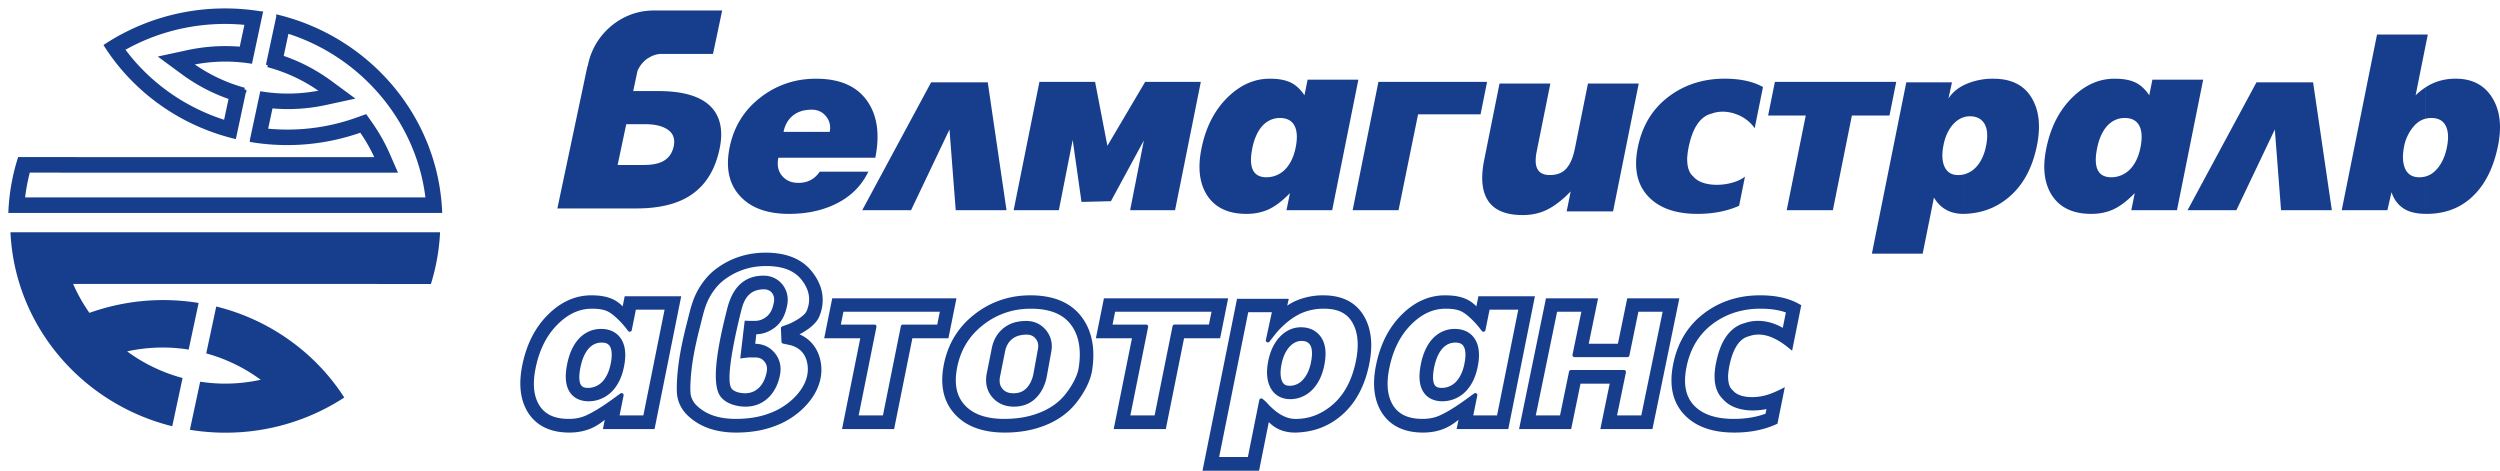
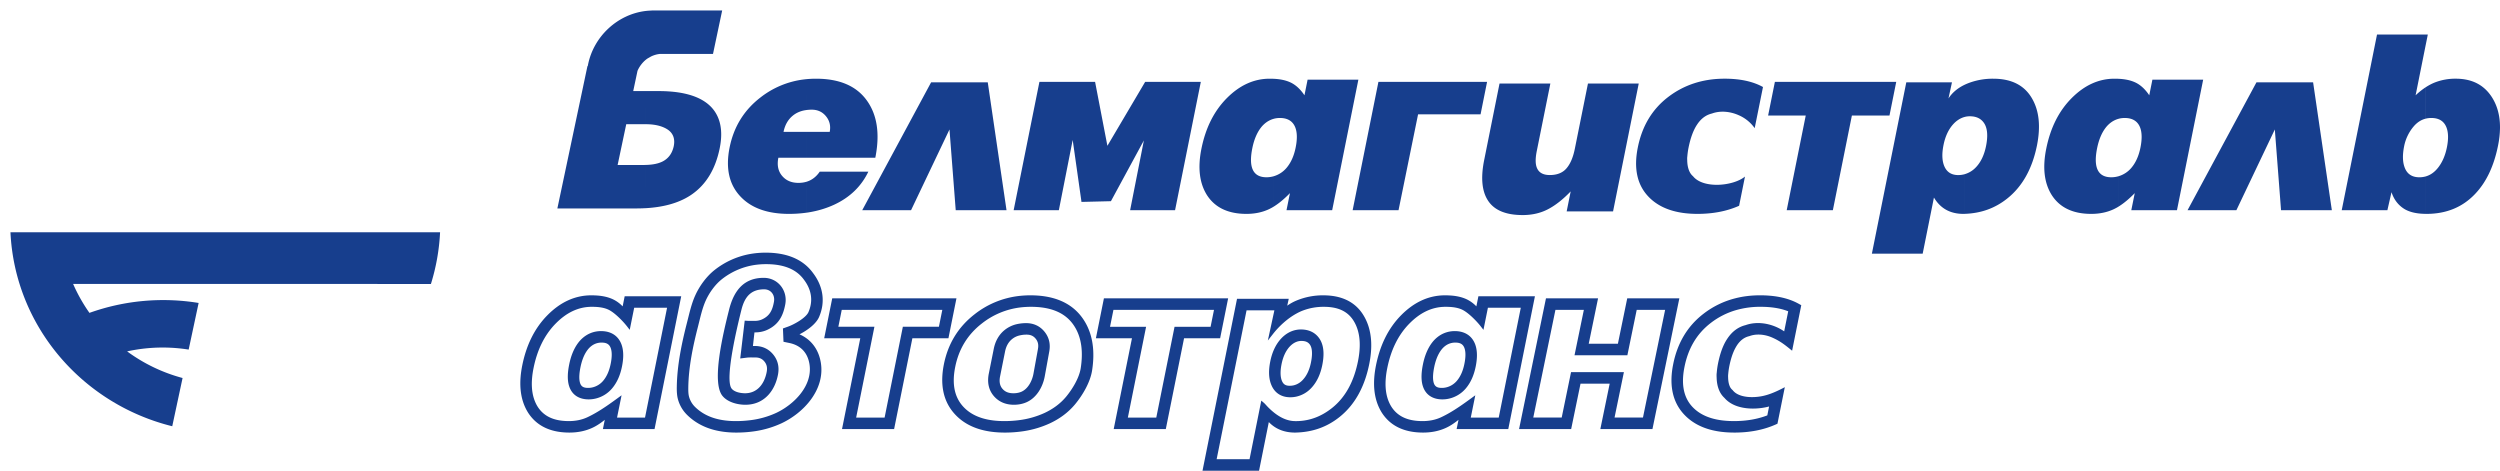
<svg xmlns="http://www.w3.org/2000/svg" width="239" height="45" fill="none">
  <path fill-rule="evenodd" clip-rule="evenodd" d="M16.467 40.748l.987-4.611a15.818 15.818 0 01-5.3-2.545 15.956 15.956 0 013.392-.368c.846 0 1.678.068 2.49.197l.953-4.458a20.933 20.933 0 00-10.438.948 15.84 15.84 0 01-1.56-2.764H36.08l-.002.006h5.116c.492-1.578.794-3.234.877-4.948H1c.421 8.973 6.861 16.412 15.467 18.544z" fill="#173E8D" />
-   <path fill-rule="evenodd" clip-rule="evenodd" d="M20.673 29.302l-.957 4.482a15.824 15.824 0 015.207 2.521 15.883 15.883 0 01-3.39.369c-.814 0-1.614-.065-2.396-.184l-.984 4.598c1.1.18 2.229.277 3.38.277a20.78 20.78 0 0011.38-3.36 19.84 19.84 0 00-3.062-3.696 20.48 20.48 0 00-9.178-5.007zm.862-14.083H6.99l.001-.005H1.876A19.588 19.588 0 001 20.161h20.535v-1.093H2.182a18.67 18.67 0 01.515-2.761h3.2v.004h15.638v-1.093zm5.067-13.602l-.987 4.612a15.82 15.82 0 015.3 2.544 15.93 15.93 0 01-3.388.368c-.85 0-1.682-.068-2.491-.196l-.954 4.456a21.002 21.002 0 0010.437-.948 15.746 15.746 0 011.561 2.766H21.535v1.092H37.75l-.667-1.528a16.939 16.939 0 00-1.67-2.957l-.478-.682-.786.28a19.776 19.776 0 01-8.75 1.051l.496-2.321a16.837 16.837 0 005.253-.313l2.365-.514-1.95-1.434a16.822 16.822 0 00-4.668-2.42l.534-2.492c7.295 2.267 12.638 8.654 13.46 16.088H21.535v1.092h20.536c-.422-8.974-6.863-16.412-15.469-18.544z" fill="#173E8D" />
-   <path d="M21.535 15.219H6.99l.001-.005H1.876A19.588 19.588 0 001 20.161h20.535v-1.093H2.182a18.67 18.67 0 01.515-2.761h3.2v.004h15.638v-1.093 0zm5.067-13.602l-.987 4.612a15.82 15.82 0 015.3 2.544 15.93 15.93 0 01-3.388.368c-.85 0-1.682-.068-2.491-.196l-.954 4.456a21.002 21.002 0 0010.437-.948 15.746 15.746 0 011.561 2.766H21.535v1.092H37.75l-.667-1.528a16.939 16.939 0 00-1.67-2.957l-.478-.682-.786.28a19.776 19.776 0 01-8.75 1.051l.496-2.321a16.837 16.837 0 005.253-.313l2.365-.514-1.95-1.434a16.822 16.822 0 00-4.668-2.42l.534-2.492c7.295 2.267 12.638 8.654 13.46 16.088H21.535v1.092h20.536c-.422-8.974-6.863-16.412-15.469-18.544v0z" stroke="#173E8D" stroke-width=".391" />
-   <path fill-rule="evenodd" clip-rule="evenodd" d="M17.655 5.049v2.006l-.158-.115-1.95-1.435 2.108-.456zm0-3.69a20.689 20.689 0 00-7.496 3.003 19.8 19.8 0 003.058 3.694 20.325 20.325 0 004.438 3.193V10a19.203 19.203 0 01-3.685-2.736 18.76 18.76 0 01-2.261-2.57 19.582 19.582 0 015.946-2.222V1.358zM21.535 1c-1.327 0-2.623.123-3.88.358v1.114a19.8 19.8 0 015.946-.268l-.526 2.467a17.1 17.1 0 00-5.162.322l-.258.056v2.006c1.36.976 2.842 1.74 4.422 2.277L21.57 11.7a19.606 19.606 0 01-3.914-1.7v1.249a20.59 20.59 0 004.741 1.814l.96-4.48a15.864 15.864 0 01-5.211-2.523 15.965 15.965 0 013.39-.367c.815 0 1.617.064 2.4.183l.982-4.599a21.166 21.166 0 00-3.382-.276v0z" fill="#173E8D" stroke="#173E8D" stroke-width=".391" />
  <path fill-rule="evenodd" clip-rule="evenodd" d="M74.411 15.082c-.14.7-.024 1.275.352 1.725.377.452.9.676 1.57.676.273 0 .544-.036.8-.117v2.962c-.56.08-1.129.119-1.7.119-2.04 0-3.58-.545-4.62-1.634-1.108-1.152-1.462-2.72-1.063-4.711.397-1.976 1.376-3.565 2.933-4.77a8.392 8.392 0 014.226-1.745 8.57 8.57 0 01.225-.023v2.95a3.674 3.674 0 00-.258.041c-.414.085-.77.249-1.07.49-.465.374-.764.895-.9 1.563h2.228v2.473H74.41zm2.723-7.518c.29-.026.58-.04.872-.04 2.24 0 3.861.69 4.858 2.076.999 1.383 1.27 3.21.815 5.482h-6.545v-2.474h2.186c.11-.56-.003-1.053-.345-1.48-.343-.428-.801-.643-1.377-.643-.156 0-.31.01-.464.028V7.564zm0 9.802c.08-.026.159-.055.236-.09.392-.176.725-.465.998-.865h4.646c-.671 1.4-1.751 2.448-3.247 3.148-.757.353-1.578.6-2.458.743l-.175.026v-2.962zm110.7-6.189c-.42.108-.791.354-1.096.686-.455.497-.771 1.165-.939 2.005-.175.871-.138 1.568.106 2.088.247.52.679.781 1.302.781.216 0 .427-.03.627-.087v3.793l-.134.004c-1.26 0-2.199-.522-2.816-1.563l-1.076 5.364h-4.856l3.289-16.374h4.366l-.333 1.539c.379-.591.936-1.022 1.56-1.317v3.081zm1.064 4.815c.475-.499.795-1.175.967-2.03.188-.934.138-1.642-.144-2.124-.288-.481-.754-.722-1.408-.722-.166 0-.326.021-.479.06v-3.08a4.99 4.99 0 01.419-.176 6.505 6.505 0 012.298-.396c1.758 0 3 .637 3.724 1.913.67 1.165.821 2.652.462 4.455-.45 2.239-1.399 3.934-2.843 5.085-1.196.956-2.55 1.415-4.06 1.466v-3.794a2.37 2.37 0 001.064-.657zm13.169 4.011c-.635.296-1.35.444-2.143.444-1.759 0-3.023-.607-3.79-1.82-.706-1.136-.879-2.605-.514-4.408.401-2.006 1.215-3.624 2.444-4.852 1.228-1.23 2.587-1.843 4.081-1.843.134 0 .268.003.404.009v3.82c-.491.13-.917.428-1.251.86-.38.496-.652 1.15-.815 1.958-.16.794-.168 1.416-.025 1.866.191.607.651.91 1.382.91.24 0 .479-.035.709-.104v2.897a4.569 4.569 0 01-.482.262zm.482-12.47c.539.027 1.08.116 1.568.34.506.234.957.646 1.352 1.237l.3-1.493h4.854l-2.505 12.48h-4.366l.331-1.634c-.453.464-.977.931-1.534 1.277v-2.897a2.543 2.543 0 001.197-.782c.427-.498.721-1.15.882-1.96.159-.792.15-1.43-.034-1.912-.237-.607-.73-.91-1.475-.91-.197 0-.388.025-.57.073v-3.82zm-81.245 12.47c-.635.296-1.35.444-2.144.444-1.758 0-3.022-.607-3.79-1.82-.705-1.136-.878-2.605-.514-4.408.402-2.006 1.217-3.624 2.445-4.852 1.229-1.23 2.588-1.843 4.081-1.843.134 0 .269.003.404.009v3.82c-.491.13-.917.428-1.252.86-.378.496-.651 1.15-.813 1.958-.16.794-.168 1.416-.026 1.866.191.607.651.91 1.382.91.241 0 .479-.035.709-.104v2.897a4.569 4.569 0 01-.482.262zm.482-12.47c.539.027 1.079.116 1.569.34.506.234.957.646 1.351 1.237l.3-1.493h4.854l-2.505 12.48h-4.366l.33-1.634c-.452.464-.975.931-1.533 1.277v-2.897a2.538 2.538 0 001.197-.782c.427-.498.721-1.15.882-1.96.16-.792.151-1.43-.034-1.912-.237-.607-.73-.91-1.476-.91-.198 0-.388.025-.569.073v-3.82zM61.75 1.046c-2.73.318-5 2.451-5.536 5.144l-.026.13h-.028l-2.876 13.607h7.564c.193 0 .384-.004.576-.012l.326-.015v-4.133a4.176 4.176 0 01-.203.005h-2.502l.825-3.901h1.88V8.706h-1.214l.408-1.928.006-.016a2.86 2.86 0 01.8-1.057v-4.66.001zm0 18.854h.017c1.49-.09 3.012-.418 4.25-1.232 1.555-1.026 2.388-2.607 2.771-4.42.247-1.166.273-2.468-.42-3.536-1.118-1.725-3.62-2.005-5.44-2.005H61.75v3.165l.28.009c.604.031 1.25.154 1.77.486.594.381.743.967.608 1.616-.137.642-.472 1.146-1.054 1.449-.43.222-.957.305-1.452.33l-.152.005V19.9zM62.386 1l-.346.02a6.71 6.71 0 00-.29.026v4.66c.045-.037.092-.073.14-.106l.349-.2c.27-.132.563-.216.865-.246h5.059L69.04 1h-6.653zm46.968 12.425l-3.15 5.809-2.814.069-.841-5.924-1.324 6.718h-4.321l2.464-12.27h5.322l1.177 6.112 3.61-6.112h5.321l-2.463 12.27h-4.296l1.315-6.672zm24.345 6.672h-4.387l2.465-12.27h10.387l-.622 3.103h-5.974l-1.869 9.167zm35.332-9.051l.648-3.22h11.601l-.646 3.22h-3.594l-1.819 9.051h-4.413l1.82-9.051h-3.597zm-5.365-.195c-.573.134-1.048.486-1.423 1.057-.356.53-.63 1.268-.82 2.217a7.108 7.108 0 00-.113.797c-.005.05-.011.099-.015.15-.004.085-.002.168.003.25.007.405.072.752.201 1.042.087.198.206.359.355.484.973 1.22 3.851.951 4.966.031l-.561 2.793c-1.156.516-2.482.775-3.981.775-2.054 0-3.604-.536-4.651-1.61-1.109-1.136-1.459-2.714-1.053-4.736.41-2.053 1.378-3.661 2.905-4.828 1.526-1.166 3.326-1.75 5.395-1.75 1.493 0 2.712.266 3.667.796l-.793 3.933a3.622 3.622 0 00-1.539-1.243c-.887-.392-1.819-.425-2.543-.158zm68.218 6.019l-.016.004-.012 3.57.028.001V16.87zm0-12.507l-.952 4.747c.315-.298.633-.55.952-.76v2.996c-.435.11-.815.362-1.145.749a4.178 4.178 0 00-.905 1.89c-.158.794-.148 1.447.028 1.96.223.668.702 1.003 1.432 1.003.201 0 .389-.026.574-.074l-.012 3.57c-.908-.012-1.618-.195-2.122-.546-.526-.365-.894-.874-1.106-1.527l-.394 1.726h-4.366l3.374-16.795h4.642v1.061zm.027 12.499v3.584l-.027-.001V16.87l.027-.008zm0-8.53l-.016.01-.009 3.004.025-.006V8.333zm0-4.535l-.002.442.002-.007v-.435zm-.027 4.553l.012-.008-.009 3.003h-.001V8.35h-.002zm.025-4.11l-.025.123V3.302h.027v.495l-.002.442zm.003-.008l.186-.93h-.185l-.001.495v.435zm0 16.213v-3.583c.451-.131.843-.413 1.181-.848.399-.513.677-1.159.832-1.936.156-.778.143-1.408-.041-1.89-.235-.606-.72-.909-1.45-.909-.182 0-.356.02-.522.06V8.332c.275-.177.551-.323.827-.436a5.372 5.372 0 012.036-.373c1.557 0 2.712.599 3.468 1.796.5.796.754 1.738.757 2.829v.115a9.045 9.045 0 01-.187 1.652c-.391 1.96-1.121 3.5-2.187 4.618-1.204 1.275-2.758 1.914-4.655 1.914l-.059-.001zm0-17.144h.001l-.001.496V3.3zm-10.779 4.573l1.791 12.223h-4.856l-.595-7.721-3.675 7.721h-4.669l6.587-12.223h5.417zm-126.703 0l1.793 12.223h-4.856l-.596-7.721-3.675 7.721h-4.668l6.585-12.223h5.417zm62.232.114l-2.454 12.222h-4.435l.384-1.912c-.73.76-1.45 1.329-2.164 1.702-.713.373-1.52.56-2.426.56-1.584 0-2.682-.447-3.287-1.342-.607-.894-.738-2.195-.395-3.907l1.469-7.323h4.859l-1.3 6.46c-.14.7-.137 1.229.009 1.586.186.468.597.7 1.237.7.7 0 1.235-.214 1.598-.641.37-.428.633-1.053.798-1.877l1.253-6.228h4.855-.001zM117.41 28.523h-11.876l-.766 3.814h3.448l-1.746 8.681h4.981l1.745-8.68h3.448l.766-3.816zm-1.677 2.716h-3.446l-1.199 5.956-.547 2.725h-2.718l1.744-8.681h-3.448l.326-1.618h9.614l-.326 1.618zm27.546 8.682h-2.673l.433-2.132-.402.294c-.676.493-1.361.982-2.089 1.4-.26.149-.524.288-.797.415-.547.253-1.141.358-1.751.358-1.187 0-2.304-.306-2.987-1.382-.686-1.105-.631-2.49-.39-3.683.327-1.627.984-3.127 2.156-4.298.928-.93 2.042-1.562 3.412-1.562.117 0 .236.002.357.008.415.02.846.085 1.22.258.587.27 1.39 1.088 1.797 1.61l.254.327.426-2.114h3.143l-2.109 10.5zm-4.207-8.268c-.18 0-.355.018-.524.051-.659.13-1.22.505-1.638 1.046-.462.605-.728 1.346-.879 2.093-.129.641-.213 1.416-.009 2.063.276.88.99 1.275 1.868 1.275.224 0 .445-.027.657-.076a2.962 2.962 0 001.57-.956c.514-.598.805-1.34.961-2.116.136-.678.198-1.464-.06-2.139-.335-.858-1.063-1.241-1.946-1.241zm-61.778-1.825c-.244.569-1.391 1.195-1.96 1.399l-.484.172.053 1.273.585.123c.352.075.692.21.986.424.525.383.803.945.908 1.567.351 2.074-1.481 3.893-3.177 4.687a8.285 8.285 0 01-2.53.704 11 11 0 01-1.322.08c-1.41 0-2.835-.306-3.898-1.346a2.173 2.173 0 01-.584-.99c-.069-.256-.073-.576-.07-.838.023-1.99.446-3.992.935-5.896.212-.825.387-1.69.738-2.466.343-.753.898-1.526 1.549-2.038a6.66 6.66 0 013.34-1.38c.289-.034.58-.05.874-.05 1.355 0 2.77.305 3.626 1.495.723.958.888 2.013.43 3.08zm-4.285-3.267c-.516 0-.956.09-1.335.254-1.086.467-1.656 1.533-1.97 2.777-.576 2.29-1.706 6.953-.631 8.26.5.607 1.44.843 2.195.843.14 0 .276-.01.406-.026 1.512-.185 2.438-1.405 2.708-2.892.122-.673-.004-1.315-.448-1.868-.45-.563-1.063-.832-1.763-.832l-.19-.001.146-1.3h.064c.389 0 .773-.07 1.124-.227 1.096-.49 1.55-1.321 1.76-2.47.237-1.306-.701-2.518-2.067-2.518zm51.353 4.935c-.149 0-.295.015-.436.041-.569.106-1.067.414-1.461.843-.553.603-.865 1.369-1.027 2.173-.151.754-.198 1.617.147 2.347.342.728.98 1.078 1.762 1.078.198 0 .391-.02.579-.061a2.765 2.765 0 001.423-.814c.576-.605.896-1.384 1.061-2.203.154-.77.218-1.703-.206-2.427-.409-.684-1.076-.977-1.842-.977zm5.462 3.036c-.35 1.742-1.078 3.353-2.477 4.468-.993.794-2.128 1.25-3.421 1.258a4.8 4.8 0 01-.161-.001c-.725-.017-1.393-.357-1.96-.807a6.28 6.28 0 01-.638-.584c-.105-.108-.232-.263-.343-.359l-.245-.207-1.123 5.602h-3.146l2.861-14.236h2.66l-.625 2.888.515-.655c.564-.716 1.352-1.444 2.205-1.915.224-.126.452-.232.682-.316a5.551 5.551 0 011.955-.336c1.194 0 2.271.326 2.905 1.442.655 1.142.598 2.543.356 3.758zm-26.507.669c-.144.938-.808 2.017-1.4 2.73-.557.668-1.259 1.172-2.048 1.542a8.308 8.308 0 01-2.458.695c-.461.06-.928.088-1.395.088-1.37 0-2.868-.27-3.88-1.327-1.033-1.075-1.088-2.508-.818-3.851.344-1.715 1.187-3.1 2.557-4.16a7.364 7.364 0 013.701-1.531 8.73 8.73 0 01.97-.056c1.511 0 3.081.342 4.036 1.668.892 1.237.955 2.787.735 4.202zM98.1 30.892a4.065 4.065 0 00-.801.078 2.886 2.886 0 00-1.25.575c-.567.457-.9 1.081-1.044 1.8l-.475 2.372c-.15.751-.057 1.502.46 2.122.502.6 1.185.856 1.941.856.162 0 .322-.012.48-.035.253-.037.5-.106.733-.21.967-.433 1.553-1.467 1.737-2.486l.431-2.372c.122-.672-.003-1.314-.448-1.87-.45-.56-1.062-.83-1.764-.83zm-8.34.347h-3.448l-1.197 5.957-.547 2.724h-2.72l1.746-8.681h-3.448l.325-1.618h9.614l-.326 1.618zm74.35 4.84c.009.428.077.866.257 1.27.116.26.278.496.49.69.285.334.654.573 1.067.736.991.39 2.24.34 3.201.085l-.17.85c-.961.37-1.992.53-3.031.545h-.169c-1.37 0-2.891-.261-3.913-1.31-1.045-1.07-1.074-2.529-.806-3.867.344-1.72 1.139-3.153 2.528-4.214a7.255 7.255 0 012.36-1.204 8.349 8.349 0 012.382-.33c.873 0 1.815.1 2.647.43l-.385 1.918a4.532 4.532 0 00-.738-.41c-.932-.412-2.015-.52-2.956-.184-.357.087-.672.24-.95.444-.309.227-.57.516-.792.85-.465.691-.723 1.557-.889 2.377a7.396 7.396 0 00-.119.84 3.4 3.4 0 00-.016.155l-.002.02a3.15 3.15 0 00.004.308zm-7.043 3.84h-2.717l.894-4.34h-5.053l-.893 4.34h-2.717l2.119-10.298h2.717l-.893 4.34h5.053l.893-4.34h2.716l-2.119 10.299zm-99.61-8.266c-.181 0-.356.018-.526.051-.657.13-1.217.505-1.637 1.046-.462.605-.728 1.346-.879 2.093-.129.641-.213 1.416-.009 2.063.278.88.99 1.275 1.869 1.275.224 0 .443-.027.656-.076a2.965 2.965 0 001.57-.956c.514-.598.806-1.34.962-2.116.136-.678.198-1.464-.062-2.139-.334-.858-1.062-1.241-1.944-1.241zm4.208 8.268H58.99l.432-2.132-.402.294c-.675.493-1.36.982-2.09 1.4-.258.149-.523.288-.795.415-.547.253-1.142.358-1.751.358-1.188 0-2.305-.305-2.988-1.382-.685-1.105-.63-2.49-.39-3.683.327-1.627.985-3.127 2.156-4.298.929-.93 2.042-1.562 3.413-1.562.117 0 .236.002.355.008.416.02.847.085 1.221.258.588.27 1.39 1.088 1.797 1.61l.254.327.426-2.114h3.144l-2.108 10.5zm79.67-11.599l-.194.967a3.206 3.206 0 00-.947-.686c-.519-.239-1.085-.333-1.646-.36a8.114 8.114 0 00-.403-.01c-1.657 0-3.03.736-4.162 1.868-1.317 1.318-2.071 2.997-2.439 4.831-.3 1.49-.306 3.126.544 4.497.901 1.422 2.361 1.925 3.957 1.925.77 0 1.516-.137 2.206-.458.099-.047.199-.097.297-.152.308-.173.604-.382.884-.61l-.179.885h4.938l2.548-12.697h-5.404zm-1.337 6.453c-.118.594-.336 1.181-.729 1.64-.196.228-.444.41-.721.525-.221.092-.46.143-.703.143-.372 0-.652-.08-.775-.467-.139-.44-.048-1.077.039-1.514.119-.584.323-1.188.684-1.66.205-.266.457-.47.755-.586.175-.067.364-.105.569-.105.402 0 .718.096.876.502.172.447.097 1.07.005 1.522zm-61.69-4.48c.607-1.418.401-2.89-.567-4.173-1.083-1.505-2.804-1.968-4.55-1.968a8.635 8.635 0 00-1.517.135 7.692 7.692 0 00-3.352 1.518c-.78.614-1.443 1.523-1.853 2.428-.38.837-.57 1.748-.8 2.639-.508 1.977-.944 4.084-.968 6.15-.004.37.012.784.11 1.144a3.32 3.32 0 00.89 1.511c1.287 1.26 2.979 1.676 4.697 1.676a12.137 12.137 0 001.855-.144 9.33 9.33 0 002.451-.74c2.151-1.006 4.2-3.243 3.763-5.824-.156-.92-.597-1.745-1.369-2.306a3.51 3.51 0 00-.666-.38c.767-.392 1.59-.998 1.876-1.666zm-4.316-1.454c-.145.799-.393 1.36-1.161 1.703-.213.095-.45.134-.687.134-.156 0-.313.002-.47 0l-.14-.003-.34-.02-.428 3.616.569-.072c.123-.016.233-.023.34-.026.174-.004.339.002.54.002.356 0 .64.11.87.397.237.295.279.611.215.966-.175.957-.692 1.803-1.626 2.01a2.093 2.093 0 01-.452.047c-.398 0-.996-.103-1.27-.436-.729-.886.64-6.389.933-7.56.159-.63.398-1.146.79-1.486.334-.29.779-.454 1.38-.454.659 0 1.05.561.937 1.181zm51.338 5.8c-.123.619-.358 1.23-.794 1.687a1.786 1.786 0 01-.61.428c-.192.08-.401.124-.625.124-.336 0-.572-.093-.724-.413-.23-.485-.159-1.157-.06-1.655.123-.61.353-1.212.773-1.671.18-.195.393-.357.636-.453.15-.06.31-.094.482-.094.354 0 .66.082.854.408.256.437.162 1.176.068 1.639zm1.185-6.408a6.59 6.59 0 00-2.589.507 4.599 4.599 0 00-.866.483l.143-.655h-4.944L114.96 45h5.406l.933-4.65c.65.68 1.504 1.005 2.516 1.005l.111-.003c1.555-.048 2.929-.523 4.129-1.483 1.594-1.27 2.448-3.087 2.848-5.08.298-1.491.316-3.132-.483-4.528-.843-1.484-2.28-2.027-3.905-2.027zm-28.015 0c-.365 0-.73.023-1.09.062l-.005.001a8.407 8.407 0 00-4.228 1.744c-1.567 1.213-2.544 2.815-2.94 4.779-.345 1.729-.19 3.49 1.12 4.852 1.244 1.3 3.003 1.684 4.705 1.684a11.946 11.946 0 001.854-.144 9.333 9.333 0 002.452-.74c.93-.435 1.751-1.031 2.406-1.817.72-.867 1.455-2.104 1.631-3.242.266-1.72.139-3.533-.939-5.029-1.185-1.644-3.063-2.15-4.967-2.15zm.73 5.12l-.431 2.372c-.12.665-.5 1.433-1.138 1.72a1.788 1.788 0 01-.25.087c-.17.044-.348.064-.525.064-.414 0-.785-.106-1.062-.44-.288-.344-.296-.774-.215-1.18l.475-2.373c.096-.475.3-.888.677-1.192a1.76 1.76 0 01.65-.328 2.84 2.84 0 01.735-.092c.355 0 .64.108.87.396.237.295.277.611.213.966zm-7.793-4.83H79.56l-.767 3.814h3.45l-1.746 8.681h4.98l1.746-8.68h3.447l.767-3.816zm-33.054 6.252c-.12.594-.336 1.181-.73 1.64a1.92 1.92 0 01-.722.525 1.811 1.811 0 01-.701.143c-.372 0-.653-.08-.775-.467-.14-.44-.049-1.077.039-1.514.12-.584.322-1.188.683-1.66.205-.266.458-.47.754-.586.176-.067.366-.105.571-.105.402 0 .717.096.876.502.172.447.096 1.07.005 1.522zm1.336-6.453l-.194.967a3.179 3.179 0 00-.947-.686c-.519-.239-1.084-.333-1.647-.36a8.043 8.043 0 00-.4-.01c-1.658 0-3.032.736-4.163 1.868-1.318 1.318-2.072 2.997-2.44 4.831-.3 1.49-.307 3.126.544 4.497.902 1.422 2.36 1.925 3.958 1.925.77 0 1.516-.137 2.205-.458.1-.047.2-.097.296-.152.31-.173.605-.382.885-.61l-.178.885h4.936l2.55-12.697H59.72zm105.603 6.689c.119-.59.301-1.244.602-1.78a3.2 3.2 0 01.132-.22c.28-.423.649-.75 1.157-.87l.021-.005.02-.007c.682-.251 1.491-.157 2.166.14.796.35 1.273.744 1.906 1.26l.875-4.352-.244-.135c-1.122-.624-2.45-.81-3.697-.81-.812 0-1.592.09-2.336.278a8.271 8.271 0 00-3.051 1.472c-1.588 1.212-2.522 2.863-2.916 4.837-.346 1.722-.216 3.515 1.112 4.875 1.257 1.29 3.033 1.66 4.731 1.66h.124c1.33-.013 2.638-.238 3.84-.775l.161-.072.703-3.494c-.745.396-1.507.744-2.274.876-.873.15-1.849.09-2.43-.322a1.346 1.346 0 01-.265-.247l-.023-.03-.028-.024a.904.904 0 01-.239-.327c-.116-.265-.156-.577-.16-.86a1.865 1.865 0 01.01-.335c.02-.25.058-.496.103-.733zm-9.759-6.489l-.892 4.34h-2.789l.892-4.34h-4.98l-2.571 12.496h4.98l.894-4.34h2.788l-.893 4.34h4.982l2.571-12.495h-4.982z" fill="#173E8D" />
-   <path d="M115.734 31.224h-3.447l-1.199 5.957-.546 2.724h-2.718l1.744-8.68h-3.448l.325-1.619h9.614l-.325 1.618zm27.546 8.682h-2.674l.433-2.132-.402.294c-.676.494-1.361.983-2.089 1.4-.26.15-.524.288-.797.415-.546.254-1.141.359-1.751.359-1.186 0-2.304-.306-2.986-1.383-.687-1.104-.631-2.49-.391-3.682.327-1.628.984-3.127 2.156-4.298.928-.93 2.042-1.562 3.412-1.562.117 0 .237.002.357.008.416.02.846.085 1.22.258.587.27 1.39 1.088 1.797 1.61l.254.327.426-2.114h3.143l-2.108 10.5v0zm-4.208-8.268c-.18 0-.355.018-.524.051-.658.131-1.219.505-1.638 1.047-.462.604-.727 1.346-.879 2.092-.129.641-.212 1.416-.009 2.064.277.879.991 1.274 1.869 1.274a2.924 2.924 0 002.227-1.031c.513-.598.804-1.34.96-2.116.136-.678.198-1.465-.06-2.14-.335-.857-1.063-1.24-1.946-1.24h0zm-61.778-1.824c-.244.568-1.391 1.195-1.96 1.398l-.484.173.054 1.272.585.124c.351.075.691.21.985.424.526.382.804.945.908 1.566.352 2.075-1.481 3.893-3.176 4.687a8.285 8.285 0 01-2.531.705c-.437.052-.879.079-1.321.079-1.41 0-2.836-.305-3.898-1.345a2.17 2.17 0 01-.584-.99c-.07-.257-.07-.576-.07-.838.023-1.99.445-3.992.934-5.896.212-.825.387-1.691.738-2.466.343-.754.899-1.527 1.55-2.04a6.659 6.659 0 013.339-1.379c.29-.034.581-.05.874-.05 1.355 0 2.77.306 3.627 1.495.722.958.887 2.013.43 3.08v0zm-4.285-3.267c-.515 0-.955.09-1.334.253-1.087.468-1.656 1.534-1.97 2.778-.577 2.29-1.706 6.953-.632 8.26.5.606 1.44.842 2.195.842.14 0 .276-.009.407-.025 1.511-.185 2.437-1.405 2.708-2.892.122-.673-.005-1.315-.448-1.869-.45-.562-1.063-.832-1.764-.832h-.19l.147-1.3h.063c.39 0 .773-.07 1.125-.227 1.095-.49 1.55-1.322 1.759-2.47.237-1.306-.7-2.518-2.066-2.518v0zm51.354 4.935a2.37 2.37 0 00-.436.04c-.569.107-1.067.415-1.461.844-.554.603-.866 1.368-1.028 2.172-.15.754-.198 1.617.147 2.347.343.729.981 1.079 1.763 1.079.198 0 .391-.021.579-.062a2.77 2.77 0 001.423-.814c.575-.604.895-1.383 1.06-2.203.154-.77.219-1.702-.206-2.426-.408-.685-1.075-.977-1.841-.977v0zm5.461 3.035c-.349 1.742-1.078 3.353-2.476 4.468-.994.794-2.128 1.25-3.421 1.258-.054 0-.108 0-.162-.002-.725-.016-1.393-.357-1.96-.807a6.377 6.377 0 01-.638-.583c-.105-.109-.231-.264-.343-.36l-.245-.207-1.123 5.603h-3.145l2.86-14.236h2.661l-.625 2.887.514-.655c.564-.716 1.353-1.443 2.206-1.915.223-.125.451-.231.681-.316a5.557 5.557 0 011.955-.336c1.194 0 2.272.326 2.905 1.443.655 1.141.598 2.543.356 3.758v0zm-26.506.67c-.145.938-.808 2.016-1.401 2.729-.557.669-1.258 1.172-2.047 1.542a8.308 8.308 0 01-2.459.696c-.461.059-.927.088-1.394.088-1.371 0-2.869-.27-3.88-1.328-1.034-1.075-1.089-2.507-.819-3.85.344-1.715 1.187-3.1 2.557-4.16a7.365 7.365 0 013.702-1.532 8.92 8.92 0 01.969-.055c1.512 0 3.081.342 4.037 1.668.891 1.236.954 2.787.735 4.201v0zm-5.218-4.31c-.231 0-.462.018-.689.057l-.112.02a2.888 2.888 0 00-1.25.576c-.566.457-.9 1.082-1.043 1.8l-.475 2.373c-.151.75-.057 1.502.46 2.121.5.6 1.184.856 1.94.856.162 0 .322-.011.48-.035.254-.037.5-.106.734-.21.967-.433 1.552-1.467 1.737-2.486l.431-2.372c.121-.672-.004-1.313-.45-1.869-.448-.56-1.061-.83-1.763-.83v0zm-8.34.348h-3.447l-1.197 5.956-.548 2.724h-2.719l1.745-8.68h-3.448l.325-1.619h9.614l-.325 1.618zm74.35 4.839c0 .429.078.867.257 1.27a2.1 2.1 0 00.49.691c.286.333.654.573 1.068.736.99.39 2.24.339 3.201.084l-.171.85c-.961.37-1.992.53-3.03.545l-.17.001c-1.37 0-2.891-.262-3.913-1.31-1.045-1.07-1.074-2.53-.806-3.868.344-1.72 1.14-3.153 2.528-4.214a7.262 7.262 0 012.361-1.203 8.337 8.337 0 012.381-.33c.873 0 1.815.099 2.648.43l-.386 1.917a4.484 4.484 0 00-.738-.41c-.931-.412-2.015-.52-2.956-.184a2.65 2.65 0 00-.949.445 3.29 3.29 0 00-.792.85c-.465.69-.723 1.557-.89 2.377a7.876 7.876 0 00-.119.839c0 .05-.015.101-.015.155l-.002.021c0 .105.003.206.003.308h0zm-7.043 3.841h-2.717l.895-4.34h-5.054l-.893 4.34h-2.716l2.118-10.299h2.717l-.893 4.34h5.054l.892-4.34h2.717l-2.12 10.3v0zm-99.61-8.267c-.18 0-.356.018-.525.051-.658.131-1.218.505-1.637 1.047-.462.604-.728 1.346-.88 2.092-.129.641-.213 1.416-.008 2.064.277.879.99 1.274 1.868 1.274.224 0 .444-.026.657-.075a2.966 2.966 0 001.57-.956c.514-.598.806-1.34.96-2.116.137-.678.2-1.465-.06-2.14-.334-.857-1.063-1.24-1.945-1.24h0zm4.208 8.268h-2.673l.431-2.132-.402.294c-.675.494-1.36.983-2.09 1.4-.258.15-.523.288-.795.415-.547.254-1.141.359-1.75.359-1.188 0-2.306-.305-2.988-1.383-.685-1.104-.631-2.49-.39-3.682.326-1.628.984-3.127 2.155-4.298.929-.93 2.043-1.562 3.414-1.562.116 0 .235.002.355.008.416.02.846.085 1.22.258.588.27 1.39 1.088 1.798 1.61l.254.327.426-2.114h3.143l-2.108 10.5v0z" stroke="#173E8D" stroke-width=".391" stroke-linecap="round" stroke-linejoin="round" />
</svg>